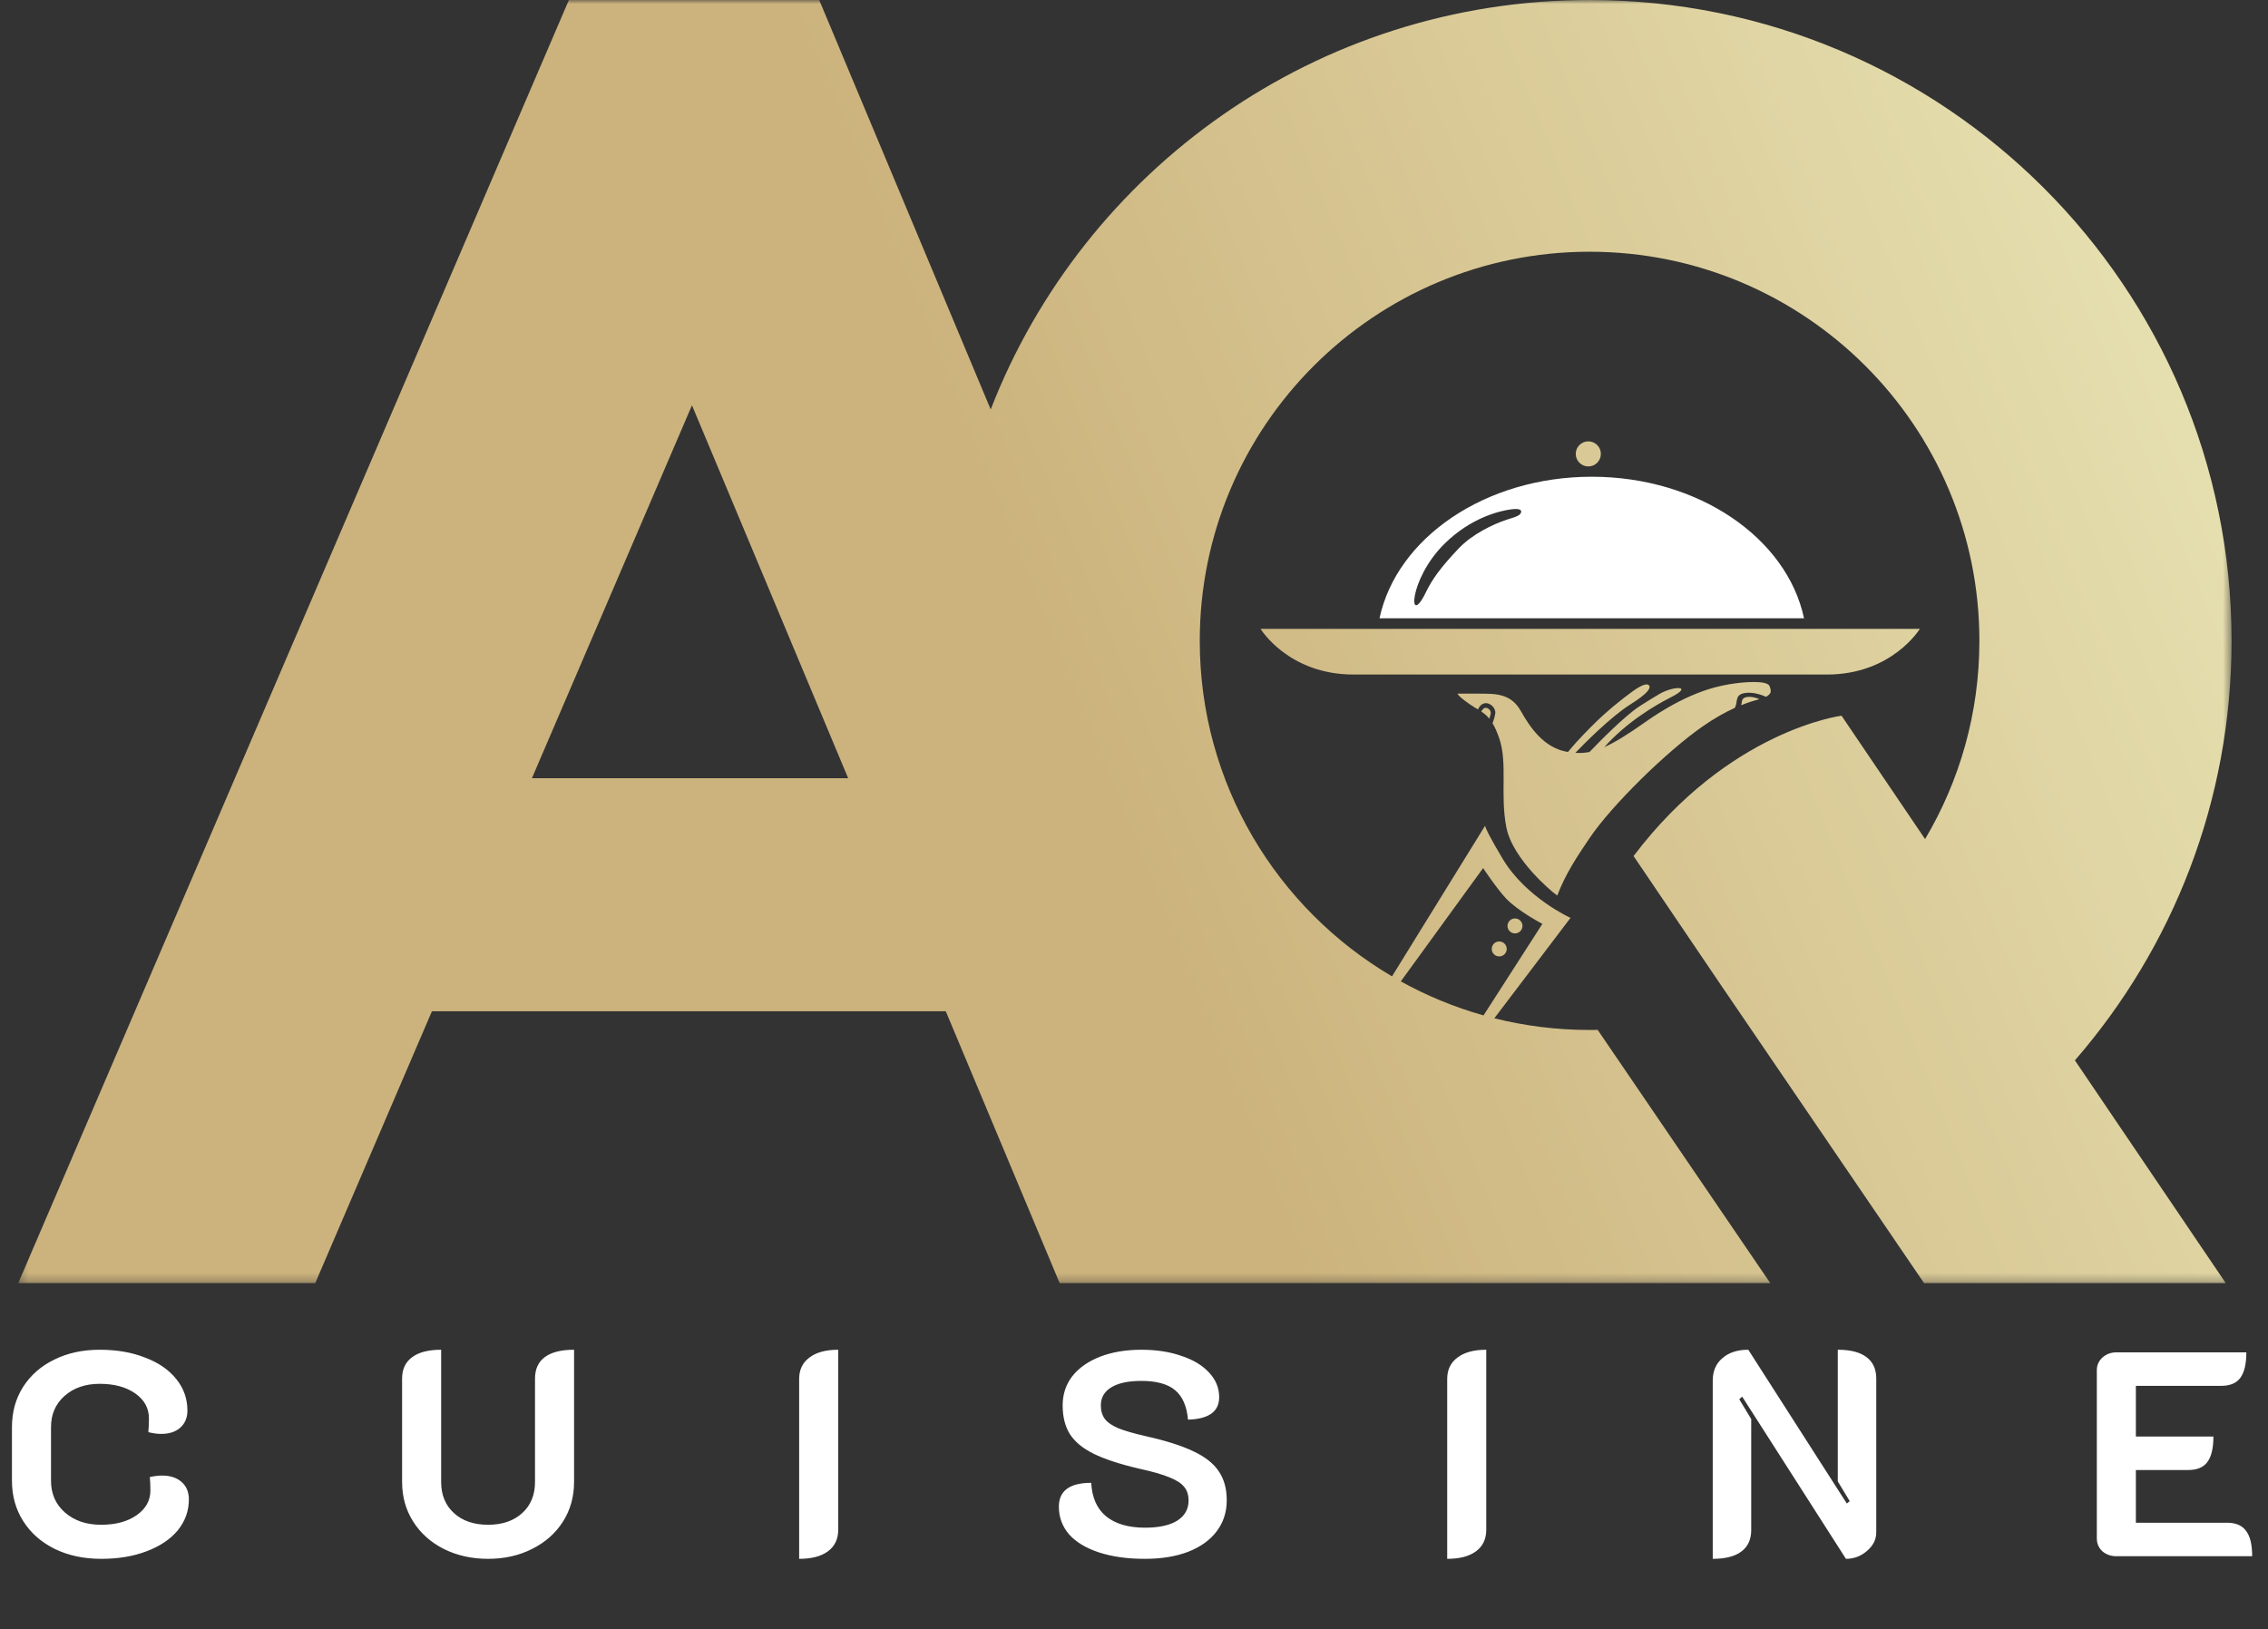
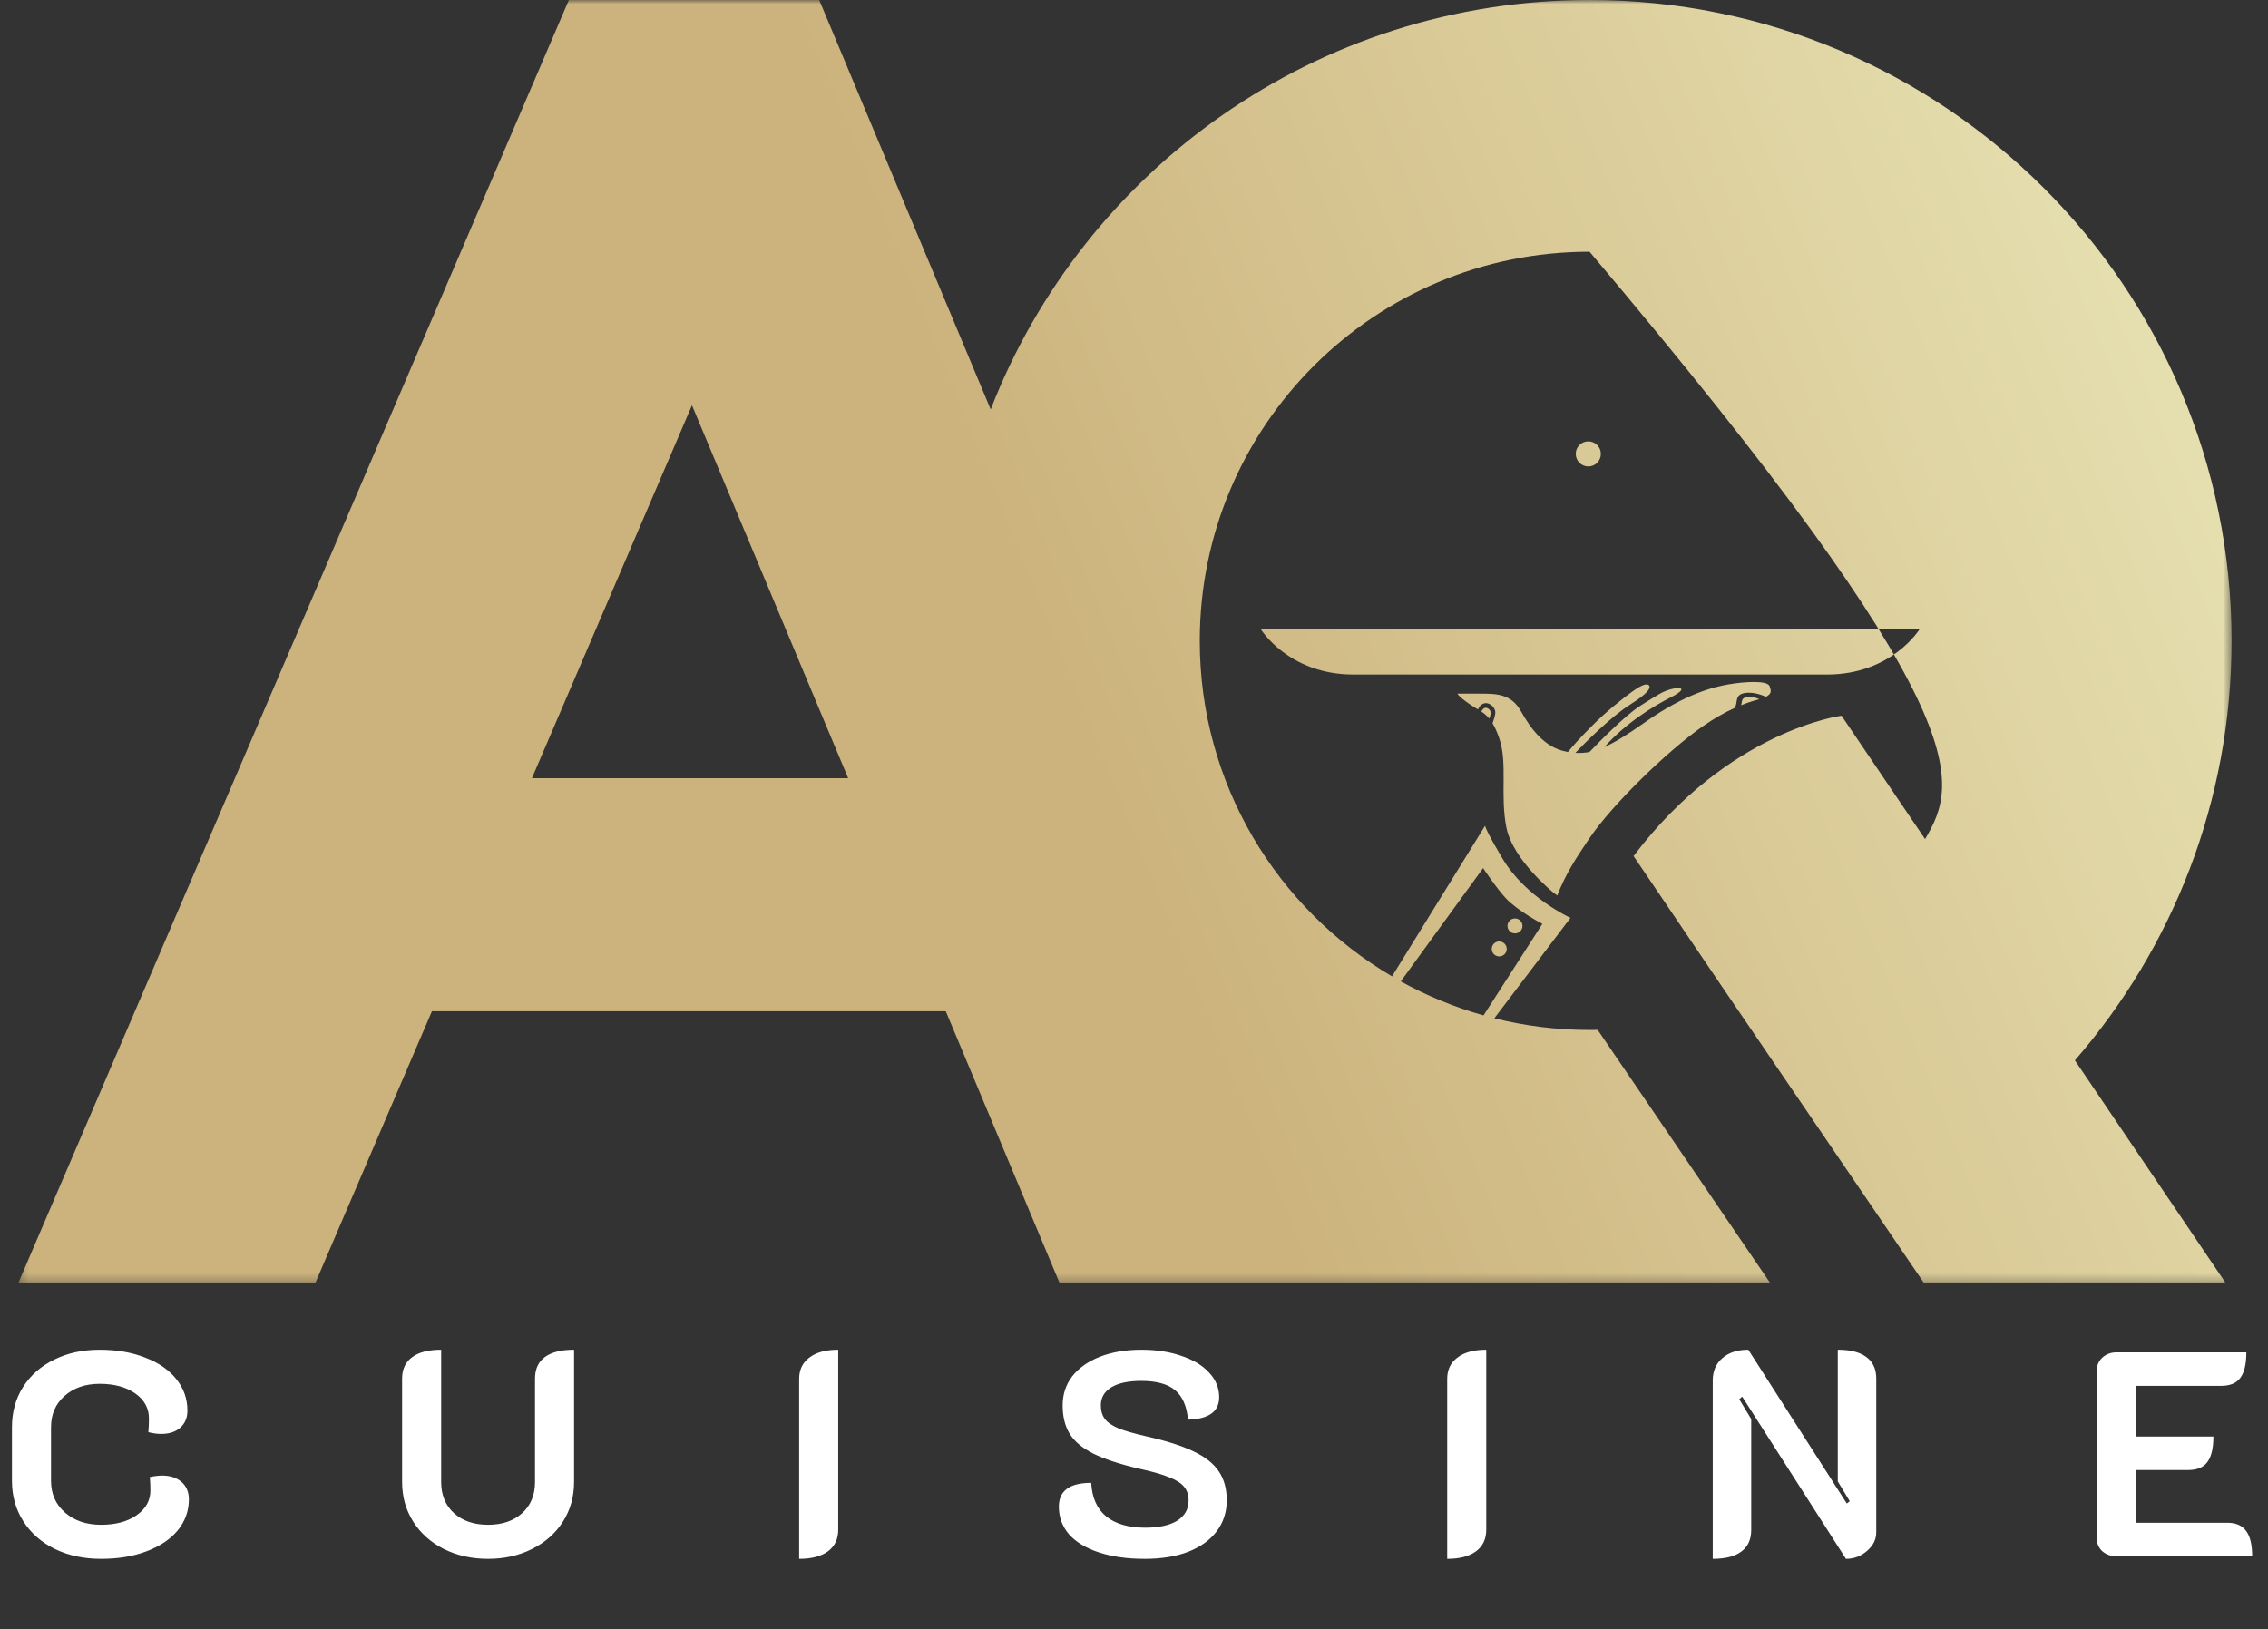
<svg xmlns="http://www.w3.org/2000/svg" width="277" height="199" viewBox="0 0 277 199" fill="none">
  <rect x="0" y="0" width="277" height="199" fill="#333333" stroke="none" />
  <mask id="mask0_89_5" style="mask-type:luminance" maskUnits="userSpaceOnUse" x="2" y="0" width="271" height="157">
    <path d="M272.55 0H2.225V156.754H272.55V0Z" fill="white" />
  </mask>
  <g mask="url(#mask0_89_5)">
-     <path fill-rule="evenodd" clip-rule="evenodd" d="M184.016 63.485C182.352 64.042 179.81 65.25 178.156 66.995C175.914 69.364 174.921 70.764 174.146 72.358C171.966 76.832 172.006 70.833 176.367 66.479C179.646 63.206 183.226 62.388 184.606 62.215C186.016 62.039 185.833 62.539 185.698 62.751C185.475 63.098 184.457 63.337 184.016 63.485ZM220.333 75.526C218.241 65.713 207.431 58.238 194.409 58.238C181.389 58.238 170.578 65.713 168.487 75.526H220.333Z" fill="white" />
-     <path fill-rule="evenodd" clip-rule="evenodd" d="M184.115 113.11C184.115 113.615 184.525 114.025 185.031 114.025C185.537 114.025 185.947 113.615 185.947 113.11C185.947 112.605 185.537 112.196 185.031 112.196C184.525 112.196 184.115 112.605 184.115 113.11ZM210.242 120.419L235 156.754H216.218L195.133 125.81C194.803 125.817 194.472 125.82 194.141 125.82C190.129 125.82 186.232 125.324 182.51 124.391L191.811 112.126C191.811 112.126 186.36 109.657 183.521 104.901C181.891 102.171 181.453 101.204 181.376 100.876L170.013 119.272C155.962 111.009 146.532 95.747 146.532 78.285C146.532 52.033 167.847 30.751 194.141 30.751C220.435 30.751 241.751 52.033 241.751 78.285C241.751 87.13 239.332 95.409 235.118 102.502L224.915 87.431C224.915 87.431 211.177 89.158 199.514 104.574L210.242 120.419ZM271.848 156.754L253.417 129.532C265.338 115.8 272.55 97.884 272.55 78.286C272.55 35.05 237.446 0 194.141 0C160.82 0 132.354 20.752 120.999 50.017L102.869 6.723L100.054 0H69.481L66.596 6.723L2.225 156.754H38.499L52.752 123.533H115.511L129.423 156.754H165.696H189.295M181.19 124.04C177.636 123.04 174.25 121.637 171.086 119.885L181.139 106.045C181.139 106.045 182.795 108.543 183.932 109.749C185.397 111.304 188.375 112.859 188.375 112.859L181.19 124.04ZM193.987 56.98C194.833 56.98 195.521 56.294 195.521 55.448C195.521 54.602 194.833 53.916 193.987 53.916C193.139 53.916 192.452 54.602 192.452 55.448C192.452 56.294 193.139 56.98 193.987 56.98ZM234.474 76.824H194.216H153.959C153.959 76.824 157.347 82.402 165.317 82.402H194.216H223.116C231.086 82.402 234.474 76.824 234.474 76.824ZM182.069 87.149C182.119 86.778 181.723 86.42 181.388 86.47C181.187 86.499 181.014 86.734 180.91 86.914C181.257 87.147 181.582 87.409 181.892 87.788C181.964 87.588 182.043 87.338 182.069 87.149ZM185.761 86.885C184.548 84.713 182.706 84.736 180.644 84.736H178.022C178.022 84.736 177.975 84.965 179.487 86.017C179.855 86.273 180.197 86.47 180.517 86.665C180.517 86.665 180.746 85.996 181.364 85.904C181.982 85.812 182.715 86.475 182.623 87.161C182.576 87.514 182.425 87.983 182.29 88.355C182.566 88.81 182.835 89.396 183.105 90.177C184.157 93.241 183.196 97.082 183.975 101.06C184.752 105.038 189.699 109.017 189.699 109.017L190.192 109.395C191.234 106.72 192.498 104.811 194.12 102.41C196.868 98.34 203.555 91.801 207.951 88.737C209.46 87.686 210.774 86.975 211.873 86.478C212.293 85.772 211.82 84.898 213.057 84.669C214.293 84.44 215.692 85.124 215.692 85.124C216.287 84.759 216.4 84.552 216.127 83.821C215.851 83.089 213.057 83.272 211.18 83.592C209.302 83.912 205.867 84.735 200.875 88.256C198.777 89.736 197.237 90.69 195.952 91.263C198.592 88.279 202.053 86.203 204.059 85.186C206.938 83.728 204.371 83.78 202.689 84.767C202.026 85.156 201.204 85.655 200.29 86.246C198.451 87.434 195.362 90.579 194.132 91.862C193.544 91.977 192.984 92.005 192.407 91.966C193.335 91 196.697 87.575 199.123 86.051C201.299 84.685 201.599 84.066 201.433 83.771C201.277 83.492 200.744 83.473 199.34 84.496C198.114 85.389 196.239 86.859 194.406 88.703C192.858 90.259 191.989 91.252 191.506 91.857C191.438 91.846 191.371 91.834 191.302 91.822C188.555 91.319 186.86 88.85 185.761 86.883V86.885ZM213.319 85.155C212.626 85.284 212.803 85.74 212.647 86.149C213.597 85.769 214.347 85.557 214.877 85.406C214.659 85.311 213.954 85.038 213.319 85.155ZM183.107 115.008C182.602 115.008 182.191 115.417 182.191 115.921C182.191 116.426 182.602 116.835 183.107 116.835C183.613 116.835 184.024 116.426 184.024 115.921C184.024 115.417 183.613 115.008 183.107 115.008ZM103.591 95.067H64.965L84.513 49.508L103.591 95.067Z" fill="url(#paint0_linear_89_5)" />
+     <path fill-rule="evenodd" clip-rule="evenodd" d="M184.115 113.11C184.115 113.615 184.525 114.025 185.031 114.025C185.537 114.025 185.947 113.615 185.947 113.11C185.947 112.605 185.537 112.196 185.031 112.196C184.525 112.196 184.115 112.605 184.115 113.11ZM210.242 120.419L235 156.754H216.218L195.133 125.81C194.803 125.817 194.472 125.82 194.141 125.82C190.129 125.82 186.232 125.324 182.51 124.391L191.811 112.126C191.811 112.126 186.36 109.657 183.521 104.901C181.891 102.171 181.453 101.204 181.376 100.876L170.013 119.272C155.962 111.009 146.532 95.747 146.532 78.285C146.532 52.033 167.847 30.751 194.141 30.751C241.751 87.13 239.332 95.409 235.118 102.502L224.915 87.431C224.915 87.431 211.177 89.158 199.514 104.574L210.242 120.419ZM271.848 156.754L253.417 129.532C265.338 115.8 272.55 97.884 272.55 78.286C272.55 35.05 237.446 0 194.141 0C160.82 0 132.354 20.752 120.999 50.017L102.869 6.723L100.054 0H69.481L66.596 6.723L2.225 156.754H38.499L52.752 123.533H115.511L129.423 156.754H165.696H189.295M181.19 124.04C177.636 123.04 174.25 121.637 171.086 119.885L181.139 106.045C181.139 106.045 182.795 108.543 183.932 109.749C185.397 111.304 188.375 112.859 188.375 112.859L181.19 124.04ZM193.987 56.98C194.833 56.98 195.521 56.294 195.521 55.448C195.521 54.602 194.833 53.916 193.987 53.916C193.139 53.916 192.452 54.602 192.452 55.448C192.452 56.294 193.139 56.98 193.987 56.98ZM234.474 76.824H194.216H153.959C153.959 76.824 157.347 82.402 165.317 82.402H194.216H223.116C231.086 82.402 234.474 76.824 234.474 76.824ZM182.069 87.149C182.119 86.778 181.723 86.42 181.388 86.47C181.187 86.499 181.014 86.734 180.91 86.914C181.257 87.147 181.582 87.409 181.892 87.788C181.964 87.588 182.043 87.338 182.069 87.149ZM185.761 86.885C184.548 84.713 182.706 84.736 180.644 84.736H178.022C178.022 84.736 177.975 84.965 179.487 86.017C179.855 86.273 180.197 86.47 180.517 86.665C180.517 86.665 180.746 85.996 181.364 85.904C181.982 85.812 182.715 86.475 182.623 87.161C182.576 87.514 182.425 87.983 182.29 88.355C182.566 88.81 182.835 89.396 183.105 90.177C184.157 93.241 183.196 97.082 183.975 101.06C184.752 105.038 189.699 109.017 189.699 109.017L190.192 109.395C191.234 106.72 192.498 104.811 194.12 102.41C196.868 98.34 203.555 91.801 207.951 88.737C209.46 87.686 210.774 86.975 211.873 86.478C212.293 85.772 211.82 84.898 213.057 84.669C214.293 84.44 215.692 85.124 215.692 85.124C216.287 84.759 216.4 84.552 216.127 83.821C215.851 83.089 213.057 83.272 211.18 83.592C209.302 83.912 205.867 84.735 200.875 88.256C198.777 89.736 197.237 90.69 195.952 91.263C198.592 88.279 202.053 86.203 204.059 85.186C206.938 83.728 204.371 83.78 202.689 84.767C202.026 85.156 201.204 85.655 200.29 86.246C198.451 87.434 195.362 90.579 194.132 91.862C193.544 91.977 192.984 92.005 192.407 91.966C193.335 91 196.697 87.575 199.123 86.051C201.299 84.685 201.599 84.066 201.433 83.771C201.277 83.492 200.744 83.473 199.34 84.496C198.114 85.389 196.239 86.859 194.406 88.703C192.858 90.259 191.989 91.252 191.506 91.857C191.438 91.846 191.371 91.834 191.302 91.822C188.555 91.319 186.86 88.85 185.761 86.883V86.885ZM213.319 85.155C212.626 85.284 212.803 85.74 212.647 86.149C213.597 85.769 214.347 85.557 214.877 85.406C214.659 85.311 213.954 85.038 213.319 85.155ZM183.107 115.008C182.602 115.008 182.191 115.417 182.191 115.921C182.191 116.426 182.602 116.835 183.107 116.835C183.613 116.835 184.024 116.426 184.024 115.921C184.024 115.417 183.613 115.008 183.107 115.008ZM103.591 95.067H64.965L84.513 49.508L103.591 95.067Z" fill="url(#paint0_linear_89_5)" />
  </g>
  <path d="M12.353 190.426C10.24 190.426 8.354 190.023 6.692 189.217C5.055 188.411 3.773 187.283 2.848 185.837C1.922 184.391 1.459 182.742 1.459 180.892V174.346C1.459 172.496 1.91 170.86 2.812 169.437C3.738 167.99 5.007 166.875 6.621 166.093C8.235 165.287 10.086 164.883 12.175 164.883C14.263 164.883 16.114 165.203 17.728 165.844C19.366 166.461 20.635 167.338 21.537 168.476C22.439 169.591 22.89 170.872 22.89 172.318C22.89 173.196 22.593 173.896 22 174.417C21.43 174.915 20.659 175.164 19.686 175.164C19.211 175.164 18.689 175.093 18.12 174.951C18.167 174.382 18.191 173.825 18.191 173.279C18.191 172.022 17.633 171.002 16.518 170.219C15.402 169.437 13.954 169.045 12.175 169.045C10.418 169.045 8.983 169.544 7.867 170.54C6.776 171.512 6.23 172.781 6.23 174.346V180.892C6.23 182.481 6.799 183.774 7.938 184.77C9.078 185.766 10.549 186.264 12.353 186.264C14.133 186.264 15.58 185.873 16.696 185.09C17.811 184.307 18.369 183.299 18.369 182.066C18.369 181.497 18.345 180.951 18.298 180.43C18.891 180.311 19.389 180.252 19.793 180.252C20.79 180.252 21.584 180.513 22.178 181.034C22.771 181.556 23.068 182.267 23.068 183.169C23.068 184.569 22.617 185.825 21.715 186.94C20.813 188.031 19.544 188.884 17.906 189.501C16.292 190.118 14.441 190.426 12.353 190.426ZM59.611 190.426C57.618 190.426 55.814 190.023 54.2 189.217C52.61 188.411 51.364 187.296 50.462 185.873C49.561 184.45 49.11 182.837 49.11 181.034V168.405C49.11 167.267 49.513 166.401 50.32 165.808C51.127 165.191 52.314 164.883 53.88 164.883V181.034C53.88 182.623 54.402 183.893 55.446 184.841C56.491 185.789 57.879 186.264 59.611 186.264C61.344 186.264 62.732 185.789 63.776 184.841C64.821 183.893 65.343 182.623 65.343 181.034V168.405C65.343 167.243 65.746 166.365 66.553 165.773C67.36 165.18 68.546 164.883 70.113 164.883V181.034C70.113 182.837 69.662 184.45 68.76 185.873C67.858 187.296 66.6 188.411 64.987 189.217C63.397 190.023 61.605 190.426 59.611 190.426ZM97.604 168.441C97.604 167.326 98.02 166.461 98.85 165.844C99.681 165.203 100.856 164.883 102.375 164.883V186.869C102.375 188.007 101.959 188.884 101.129 189.501C100.298 190.118 99.123 190.426 97.604 190.426V168.441ZM139.825 190.426C137.689 190.426 135.826 190.165 134.236 189.644C132.646 189.122 131.424 188.386 130.569 187.438C129.738 186.465 129.323 185.339 129.323 184.058C129.323 182.114 130.64 181.141 133.275 181.141C133.369 182.943 133.974 184.307 135.09 185.232C136.229 186.157 137.819 186.62 139.86 186.62C141.546 186.62 142.851 186.335 143.776 185.766C144.702 185.173 145.165 184.355 145.165 183.311C145.165 182.623 144.987 182.066 144.631 181.639C144.275 181.189 143.669 180.798 142.815 180.465C141.961 180.109 140.715 179.754 139.077 179.398C136.751 178.852 134.912 178.247 133.56 177.584C132.23 176.92 131.269 176.125 130.676 175.2C130.083 174.252 129.786 173.078 129.786 171.678C129.786 170.326 130.178 169.14 130.961 168.121C131.767 167.101 132.895 166.306 134.343 165.737C135.814 165.168 137.499 164.883 139.398 164.883C141.225 164.883 142.851 165.132 144.275 165.63C145.722 166.105 146.85 166.781 147.656 167.658C148.487 168.535 148.902 169.544 148.902 170.682C148.902 172.437 147.633 173.35 145.093 173.421C144.951 171.785 144.429 170.587 143.527 169.828C142.625 169.069 141.249 168.69 139.398 168.69C137.808 168.69 136.585 168.951 135.731 169.472C134.877 169.994 134.449 170.73 134.449 171.678C134.449 172.342 134.615 172.9 134.948 173.35C135.28 173.777 135.838 174.156 136.621 174.489C137.404 174.796 138.52 175.117 139.967 175.449C142.411 175.995 144.346 176.611 145.77 177.299C147.194 177.963 148.226 178.781 148.867 179.754C149.508 180.702 149.828 181.876 149.828 183.276C149.828 184.722 149.413 185.992 148.582 187.082C147.776 188.149 146.612 188.98 145.093 189.573C143.598 190.142 141.842 190.426 139.825 190.426ZM176.753 168.441C176.753 167.326 177.168 166.461 177.999 165.844C178.83 165.203 180.004 164.883 181.523 164.883V186.869C181.523 188.007 181.108 188.884 180.277 189.501C179.446 190.118 178.271 190.426 176.753 190.426V168.441ZM209.184 168.654C209.184 167.492 209.575 166.579 210.359 165.915C211.142 165.227 212.197 164.883 213.527 164.883L225.559 183.667L225.915 183.382L224.456 180.963V164.883C225.997 164.883 227.161 165.18 227.944 165.773C228.751 166.365 229.155 167.243 229.155 168.405V187.189C229.155 188.066 228.774 188.825 228.015 189.466C227.279 190.106 226.425 190.426 225.452 190.426L212.779 170.611L212.423 170.931L213.883 173.35V186.904C213.883 188.066 213.479 188.944 212.673 189.537C211.889 190.129 210.726 190.426 209.184 190.426V168.654ZM256.093 167.373C256.093 166.781 256.318 166.271 256.769 165.844C257.244 165.417 257.814 165.203 258.478 165.203H274.355C274.355 166.626 274.105 167.67 273.607 168.334C273.133 168.974 272.35 169.295 271.257 169.295H260.863V175.485H270.332C270.332 176.908 270.083 177.952 269.584 178.615C269.11 179.256 268.327 179.576 267.235 179.576H260.863V186.015H272.005C273.073 186.015 273.845 186.347 274.319 187.011C274.817 187.651 275.066 188.683 275.066 190.106H258.478C257.814 190.106 257.244 189.905 256.769 189.501C256.318 189.074 256.093 188.553 256.093 187.936V167.373Z" fill="white" />
  <defs>
    <linearGradient id="paint0_linear_89_5" x1="143.122" y1="117.363" x2="271.26" y2="65.442" gradientUnits="userSpaceOnUse">
      <stop stop-color="#CCB37D" />
      <stop offset="1" stop-color="#E5DEAE" />
    </linearGradient>
  </defs>
</svg>